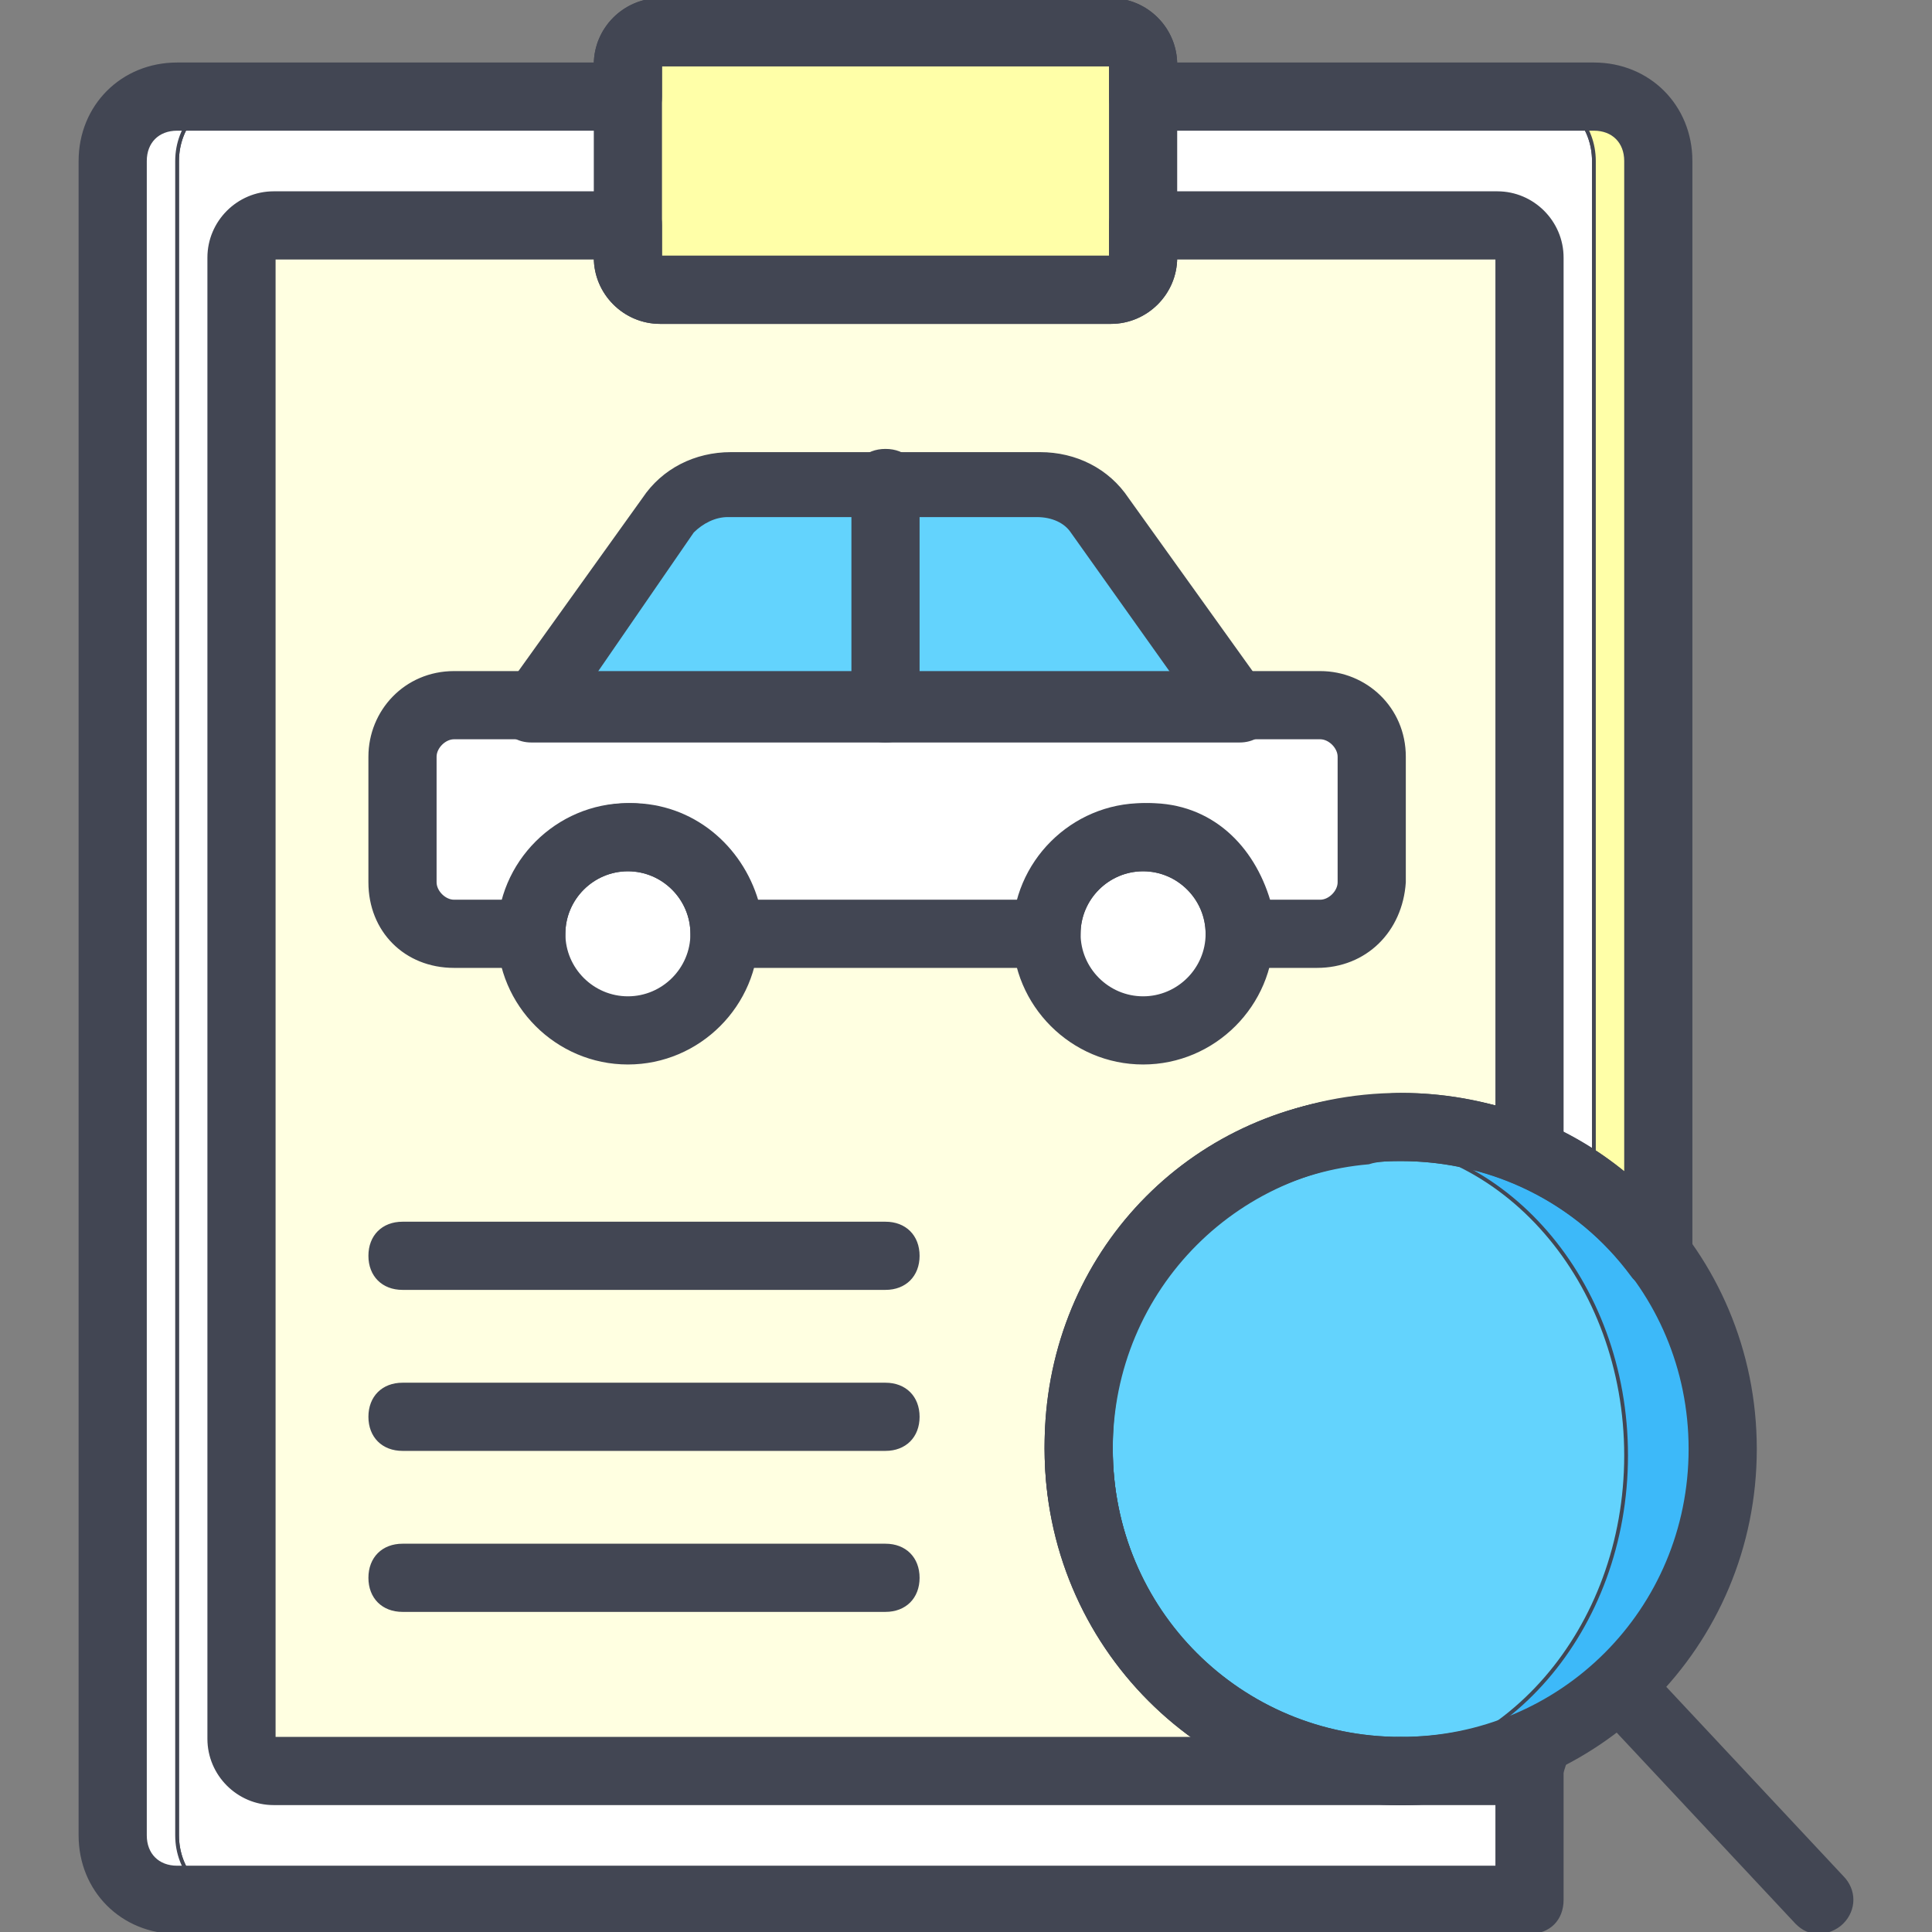
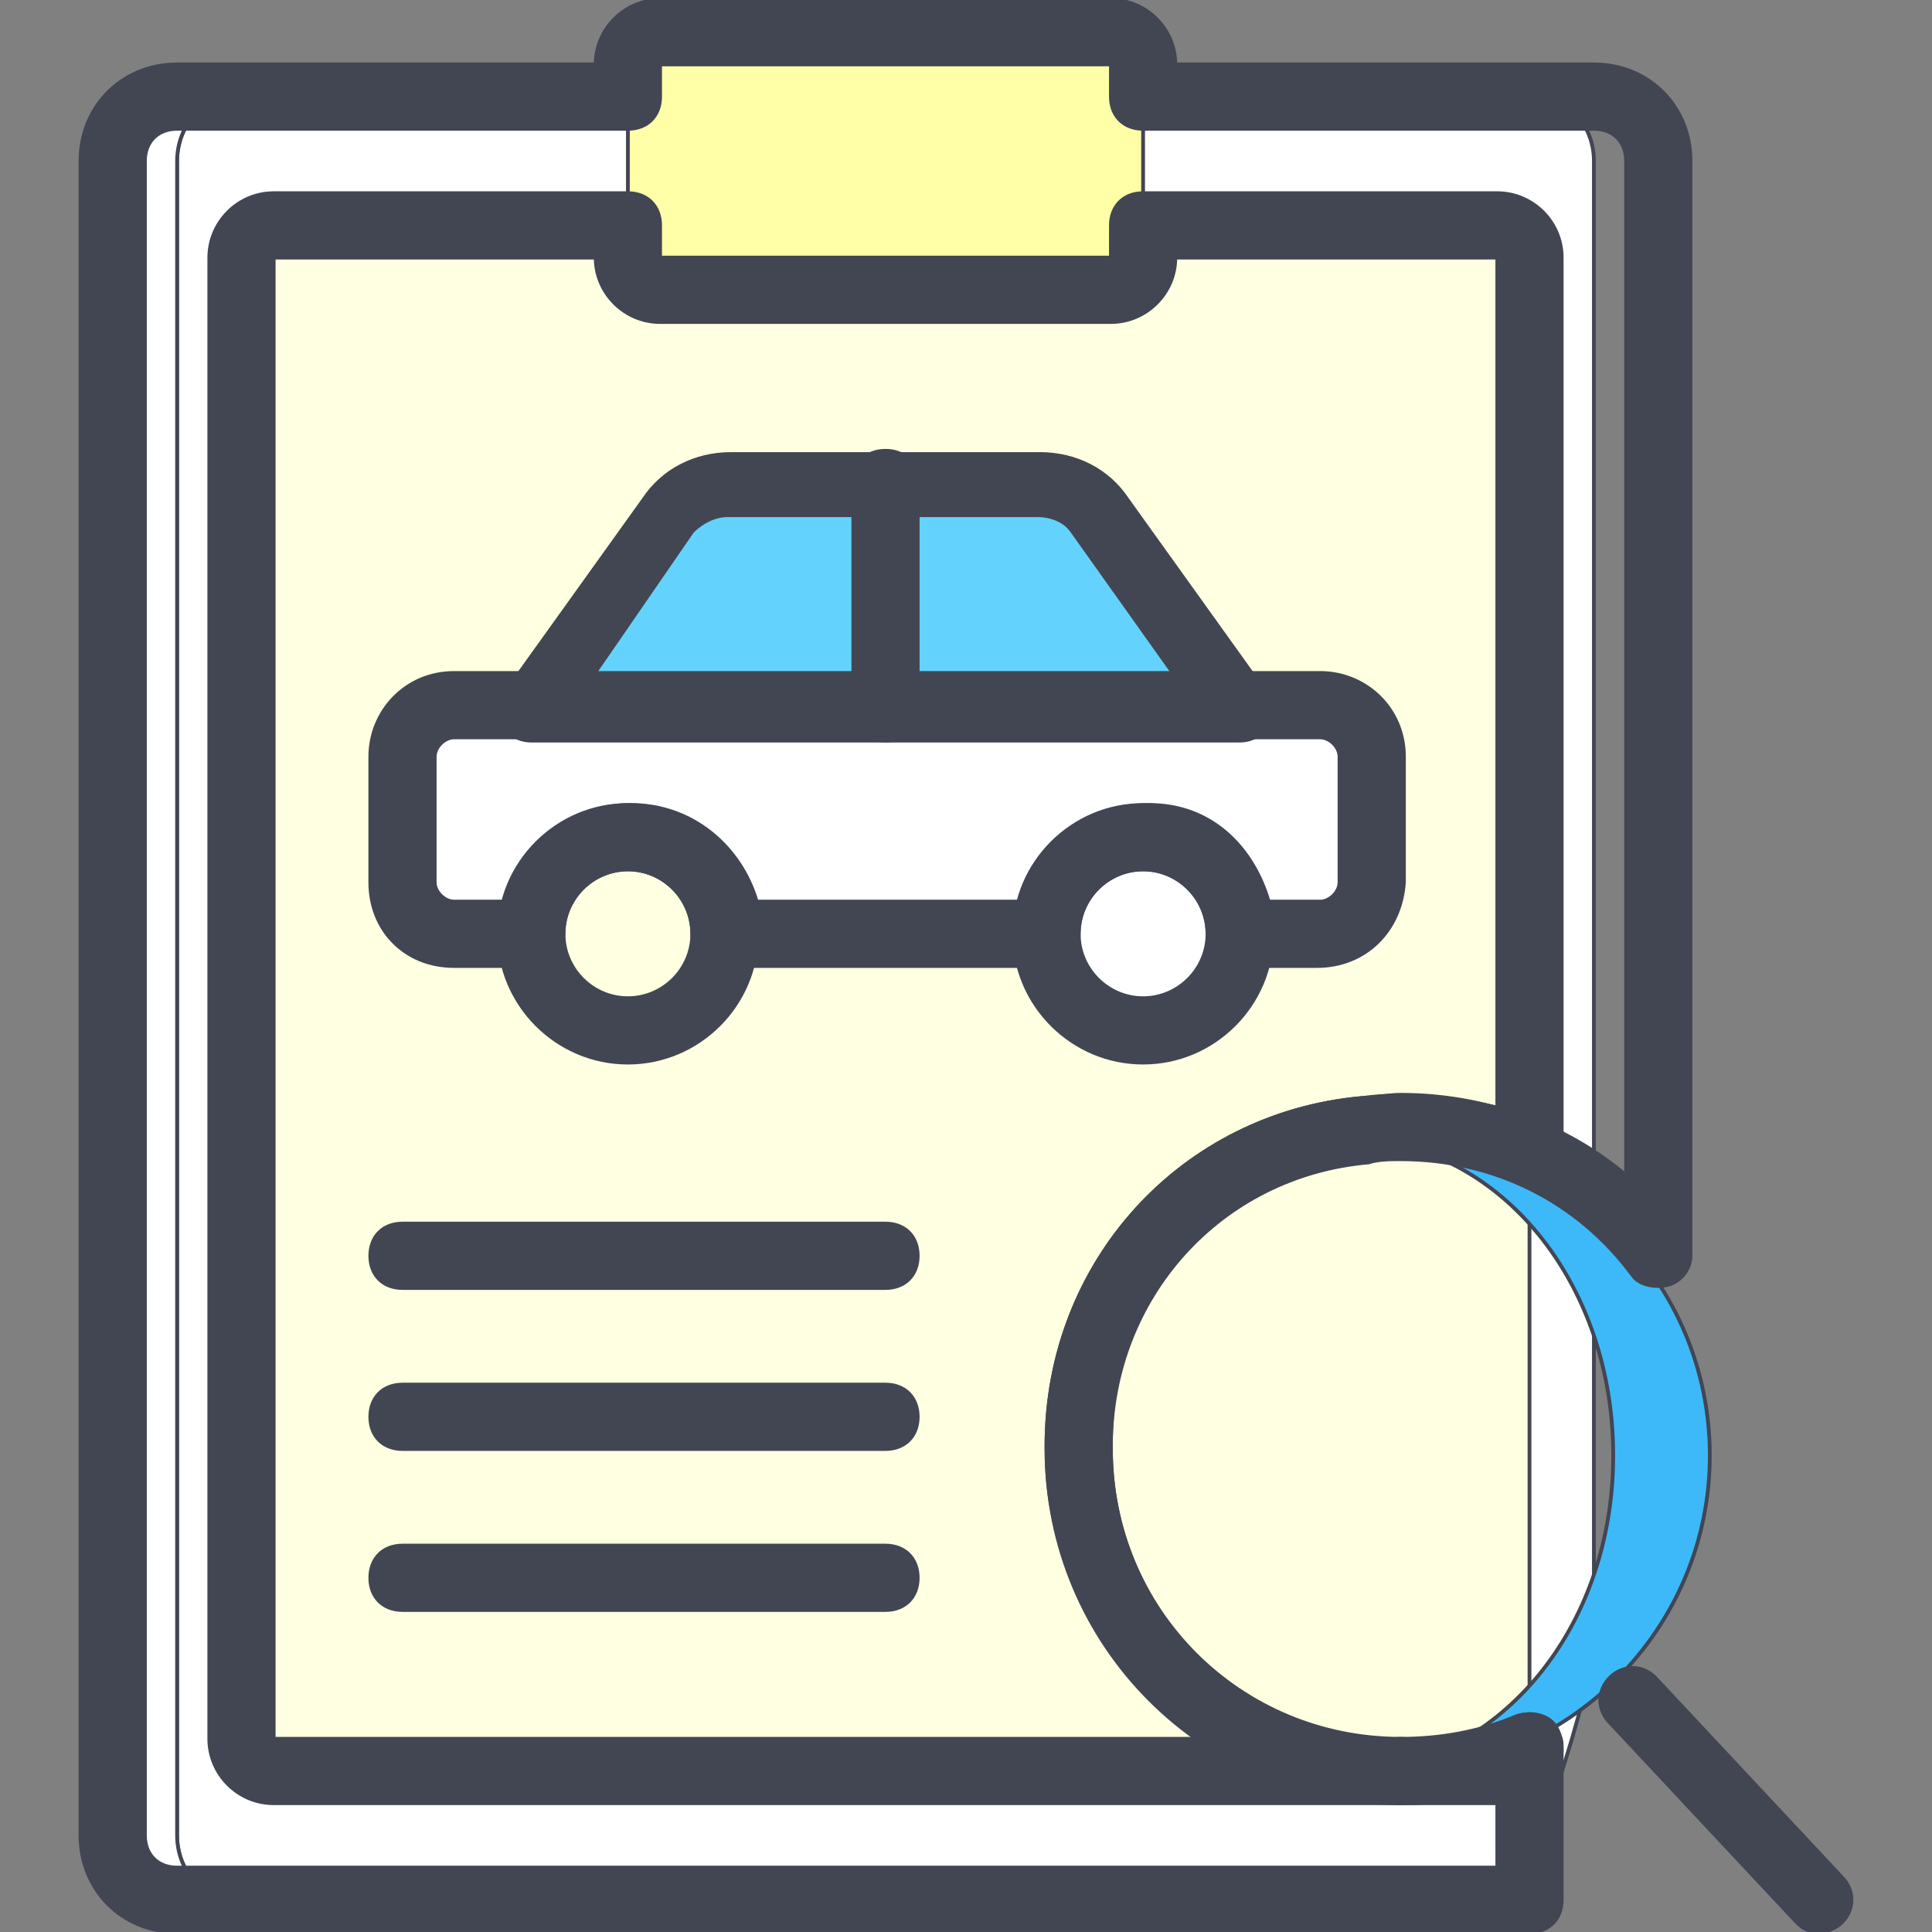
<svg xmlns="http://www.w3.org/2000/svg" height="800px" width="800px" version="1.1" id="Layer_1" viewBox="0 0 512 512" xml:space="preserve" fill="#424653" stroke="#424653" transform="rotate(0)">
  <rect x="0" y="0" width="512" height="512" fill="#808080" stroke="none" />
  <g id="SVGRepo_bgCarrier" stroke-width="0" />
  <g id="SVGRepo_tracerCarrier" stroke-linecap="round" stroke-linejoin="round" />
  <g id="SVGRepo_iconCarrier">
    <g transform="translate(1 1)">
      <path style="fill:#Fff;" d="M295.96,24.6v-8.533c0-5.12-3.413-8.533-7.68-8.533H179.053c-4.267,0-7.68,3.413-7.68,8.533V24.6 H61.293c-8.533,0-15.36,7.68-15.36,17.067V485.4c0,9.387,6.827,17.067,15.36,17.067H395.8c8.533,0,25.6-58.88,25.6-68.267V41.667 c0-9.387-6.827-17.067-15.36-17.067H295.96z" />
-       <path style="fill:#FffFA800;" d="M421.4,24.6h-15.36c8.533,0,15.36,7.68,15.36,17.067v358.4c0,9.387-6.827,17.067-15.36,17.067h15.36 c9.387,0,17.067-7.68,17.067-17.067v-358.4C438.467,32.28,430.787,24.6,421.4,24.6" />
      <path style="fill:#FffFFFFF;" d="M45.933,485.4V41.667c0-9.387,6.827-17.067,15.36-17.067h-15.36c-9.387,0-17.067,7.68-17.067,17.067 V485.4c0,9.387,7.68,17.067,17.067,17.067h15.36C52.76,502.467,45.933,494.787,45.933,485.4" />
      <path style="fill:#FffFA800;" d="M293.4,75.8H173.933c-5.12,0-8.533-3.413-8.533-8.533v-51.2c0-5.12,3.413-8.533,8.533-8.533H293.4 c5.12,0,8.533,3.413,8.533,8.533v51.2C301.933,72.387,298.52,75.8,293.4,75.8" />
      <path style="fill:#FffFE100;" d="M301.933,58.733v8.533c0,5.12-3.413,8.533-8.533,8.533H173.933c-5.12,0-8.533-3.413-8.533-8.533 v-8.533H71.533c-5.12,0-8.533,3.413-8.533,8.533V459.8c0,5.12,3.413,8.533,8.533,8.533H395.8c5.12,0,8.533-3.413,8.533-8.533 V67.267c0-5.12-3.413-8.533-8.533-8.533H301.933z" />
      <g>
-         <path style="fill:#Fff;" d="M191,246.467c0,14.507-11.093,25.6-25.6,25.6c-14.507,0-25.6-11.093-25.6-25.6 c0-14.507,11.093-25.6,25.6-25.6C179.907,220.867,191,231.96,191,246.467" />
        <path style="fill:#Fff;" d="M327.533,246.467c0,14.507-11.093,25.6-25.6,25.6c-14.507,0-25.6-11.093-25.6-25.6 c0-14.507,11.093-25.6,25.6-25.6C316.44,220.867,327.533,231.96,327.533,246.467" />
        <path style="fill:#Fff;" d="M348.013,186.733H119.32c-7.68,0-13.653,5.973-13.653,13.653v33.28 c0,7.68,5.973,13.653,13.653,13.653h20.48c0-14.507,11.093-25.6,25.6-25.6c14.507,0,25.6,11.093,25.6,25.6h85.333 c0-14.507,11.093-25.6,25.6-25.6c14.507,0,25.6,11.093,25.6,25.6h20.48c7.68,0,13.653-5.973,13.653-13.653v-33.28 C361.667,192.707,355.693,186.733,348.013,186.733" />
      </g>
      <path style="fill:#63D3FD;" d="M327.533,186.733H139.8l36.693-51.2c3.413-5.12,9.387-8.533,16.213-8.533h81.92 c5.973,0,11.947,3.413,16.213,8.533L327.533,186.733z" />
      <path style="fill:#3DB9F9;" d="M368.493,301.08c-2.56,0-4.267,0-6.827,0c36.693,3.413,64.853,39.253,64.853,83.627 s-28.16,79.36-64.853,83.627c2.56,0,4.267,0,6.827,0c46.08,0,83.627-37.547,83.627-83.627S414.573,301.08,368.493,301.08" />
-       <path style="fill:#63D3FD;" d="M429.933,384.707c0,46.08-32.427,83.627-72.533,83.627s-72.533-37.547-72.533-83.627 s32.427-83.627,72.533-83.627S429.933,338.627,429.933,384.707" />
-       <path d="M370.2,476.867c-52.053,0-93.867-41.813-93.867-93.867s41.813-93.867,93.867-93.867s93.867,41.813,93.867,93.867 S422.253,476.867,370.2,476.867z M370.2,306.2c-42.667,0-76.8,34.133-76.8,76.8s34.133,76.8,76.8,76.8S447,425.667,447,383 S412.867,306.2,370.2,306.2z" />
      <path d="M481.133,511c-2.56,0-4.267-0.853-5.973-2.56l-49.493-52.907c-3.413-3.413-3.413-8.533,0-11.947 c3.413-3.413,8.533-3.413,11.947,0l49.493,52.907c3.413,3.413,3.413,8.533,0,11.947C485.4,510.147,482.84,511,481.133,511z" />
-       <path d="M293.4,84.333H173.933c-9.387,0-17.067-7.68-17.067-17.067v-51.2C156.867,6.68,164.547-1,173.933-1H293.4 c9.387,0,17.067,7.68,17.067,17.067v51.2C310.467,76.653,302.787,84.333,293.4,84.333z M293.4,67.267V75.8V67.267L293.4,67.267z M173.933,16.067v51.2H293.4v-51.2H173.933z" />
      <path d="M327.533,195.267H139.8c-3.413,0-5.973-1.707-7.68-4.267c-1.707-2.56-0.853-5.973,0.853-8.533l36.693-51.2 c5.12-7.68,13.653-11.947,23.04-11.947h81.92c9.387,0,17.92,4.267,23.04,11.947l36.693,51.2c1.707,2.56,1.707,5.973,0.853,8.533 C333.507,193.56,330.947,195.267,327.533,195.267z M156.013,178.2h154.453l-27.307-38.4c-1.707-2.56-5.12-4.267-9.387-4.267h-81.92 c-3.413,0-6.827,1.707-9.387,4.267L156.013,178.2z" />
      <path d="M165.4,280.6c-18.773,0-34.133-15.36-34.133-34.133s15.36-34.133,34.133-34.133s34.133,15.36,34.133,34.133 S184.173,280.6,165.4,280.6z M165.4,229.4c-9.387,0-17.067,7.68-17.067,17.067s7.68,17.067,17.067,17.067 c9.387,0,17.067-7.68,17.067-17.067S174.787,229.4,165.4,229.4z" />
      <path d="M301.933,280.6c-18.773,0-34.133-15.36-34.133-34.133s15.36-34.133,34.133-34.133s34.133,15.36,34.133,34.133 S320.707,280.6,301.933,280.6z M301.933,229.4c-9.387,0-17.067,7.68-17.067,17.067s7.68,17.067,17.067,17.067 c9.387,0,17.067-7.68,17.067-17.067S311.32,229.4,301.933,229.4z" />
      <path d="M348.013,255h-20.48c-5.12,0-8.533-3.413-8.533-8.533c0-9.387-7.68-17.067-17.067-17.067s-17.067,7.68-17.067,17.067 c0,5.12-3.413,8.533-8.533,8.533H191c-5.12,0-8.533-3.413-8.533-8.533c0-9.387-7.68-17.067-17.067-17.067 c-9.387,0-17.067,7.68-17.067,17.067c0,5.12-3.413,8.533-8.533,8.533h-20.48c-12.8,0-22.187-9.387-22.187-22.187v-33.28 c0-11.947,9.387-22.187,22.187-22.187h229.547c11.947,0,22.187,9.387,22.187,22.187v33.28C370.2,245.613,360.813,255,348.013,255z M335.213,237.933h13.653c2.56,0,5.12-2.56,5.12-5.12v-33.28c0-2.56-2.56-5.12-5.12-5.12H119.32c-2.56,0-5.12,2.56-5.12,5.12v33.28 c0,2.56,2.56,5.12,5.12,5.12h13.653c3.413-14.507,17.067-25.6,33.28-25.6s29.013,11.093,33.28,25.6h70.827 c3.413-14.507,17.067-25.6,33.28-25.6S330.947,223.427,335.213,237.933z" />
      <path d="M233.667,340.333h-128c-5.12,0-8.533-3.413-8.533-8.533s3.413-8.533,8.533-8.533h128c5.12,0,8.533,3.413,8.533,8.533 S238.787,340.333,233.667,340.333z" />
      <path d="M233.667,383h-128c-5.12,0-8.533-3.413-8.533-8.533c0-5.12,3.413-8.533,8.533-8.533h128c5.12,0,8.533,3.413,8.533,8.533 C242.2,379.587,238.787,383,233.667,383z" />
      <path d="M233.667,425.667h-128c-5.12,0-8.533-3.413-8.533-8.533s3.413-8.533,8.533-8.533h128c5.12,0,8.533,3.413,8.533,8.533 S238.787,425.667,233.667,425.667z" />
      <path d="M233.667,195.267c-5.12,0-8.533-3.413-8.533-8.533V127c0-5.12,3.413-8.533,8.533-8.533c5.12,0,8.533,3.413,8.533,8.533 v59.733C242.2,191.853,238.787,195.267,233.667,195.267z" />
      <path d="M404.333,511h-358.4c-14.507,0-25.6-11.093-25.6-25.6V41.667c0-14.507,11.093-25.6,25.6-25.6h110.933 C156.867,6.68,164.547-1,173.933-1H293.4c9.387,0,17.067,7.68,17.067,17.067H421.4c14.507,0,25.6,11.093,25.6,25.6V331.8 c0,3.413-2.56,6.827-5.973,7.68c-3.413,0.853-7.68,0-9.387-2.56c-14.507-19.627-36.693-30.72-61.44-30.72 c-2.56,0-5.973,0-8.533,0.853c-39.253,3.413-68.267,35.84-68.267,75.093V383c0,42.667,34.133,77.653,76.8,77.653 c10.24,0,21.333-2.56,30.72-6.827c2.56-0.853,5.973-0.853,7.68,0.853c2.56,1.707,4.267,4.267,4.267,6.827v40.96 C412.867,507.587,409.453,511,404.333,511z M45.933,33.133c-5.12,0-8.533,3.413-8.533,8.533V485.4c0,5.12,3.413,8.533,8.533,8.533 H395.8v-20.48c-8.533,2.56-17.067,3.413-25.6,3.413c-52.053,0-93.867-41.813-93.867-93.867v-0.853 c0-48.64,35.84-87.893,83.627-92.16c3.413,0,6.827-0.853,10.24-0.853c22.187,0,43.52,7.68,59.733,21.333v-268.8 c0-5.12-3.413-8.533-8.533-8.533H301.933c-5.12,0-8.533-3.413-8.533-8.533v-8.533H173.933V24.6c0,5.12-3.413,8.533-8.533,8.533 H45.933z" />
      <path d="M370.2,476.867H71.533c-9.387,0-17.067-7.68-17.067-17.067V67.267c0-9.387,7.68-17.067,17.067-17.067H165.4 c5.12,0,8.533,3.413,8.533,8.533v8.533H293.4v-8.533c0-5.12,3.413-8.533,8.533-8.533H395.8c9.387,0,17.067,7.68,17.067,17.067 v237.227c0,2.56-1.707,5.973-4.267,6.827c-2.56,1.707-5.12,1.707-7.68,0.853c-12.8-5.12-26.453-7.68-39.253-5.973 c-39.253,3.413-68.267,35.84-68.267,75.093v0.853V383c0,42.667,34.133,76.8,76.8,76.8c5.12,0,8.533,3.413,8.533,8.533 C378.733,473.453,375.32,476.867,370.2,476.867z M71.533,67.267V459.8H316.44c-23.893-17.067-40.107-45.227-40.107-76.8v-0.853 c0-48.64,35.84-87.893,83.627-92.16c12.8-1.707,24.747,0,35.84,2.56V67.267h-85.333c0,9.387-7.68,17.067-17.067,17.067H173.933 c-9.387,0-17.067-7.68-17.067-17.067H71.533z" />
      <path d="M395.8,476.867h-25.6c-5.12,0-8.533-3.413-8.533-8.533c0-5.12,3.413-8.533,8.533-8.533c10.24,0,20.48-1.707,30.72-5.973 c2.56-0.853,5.973-0.853,8.533,0.853c2.56,1.707,3.413,5.12,3.413,8.533C411.16,470.893,403.48,476.867,395.8,476.867z" />
    </g>
  </g>
</svg>